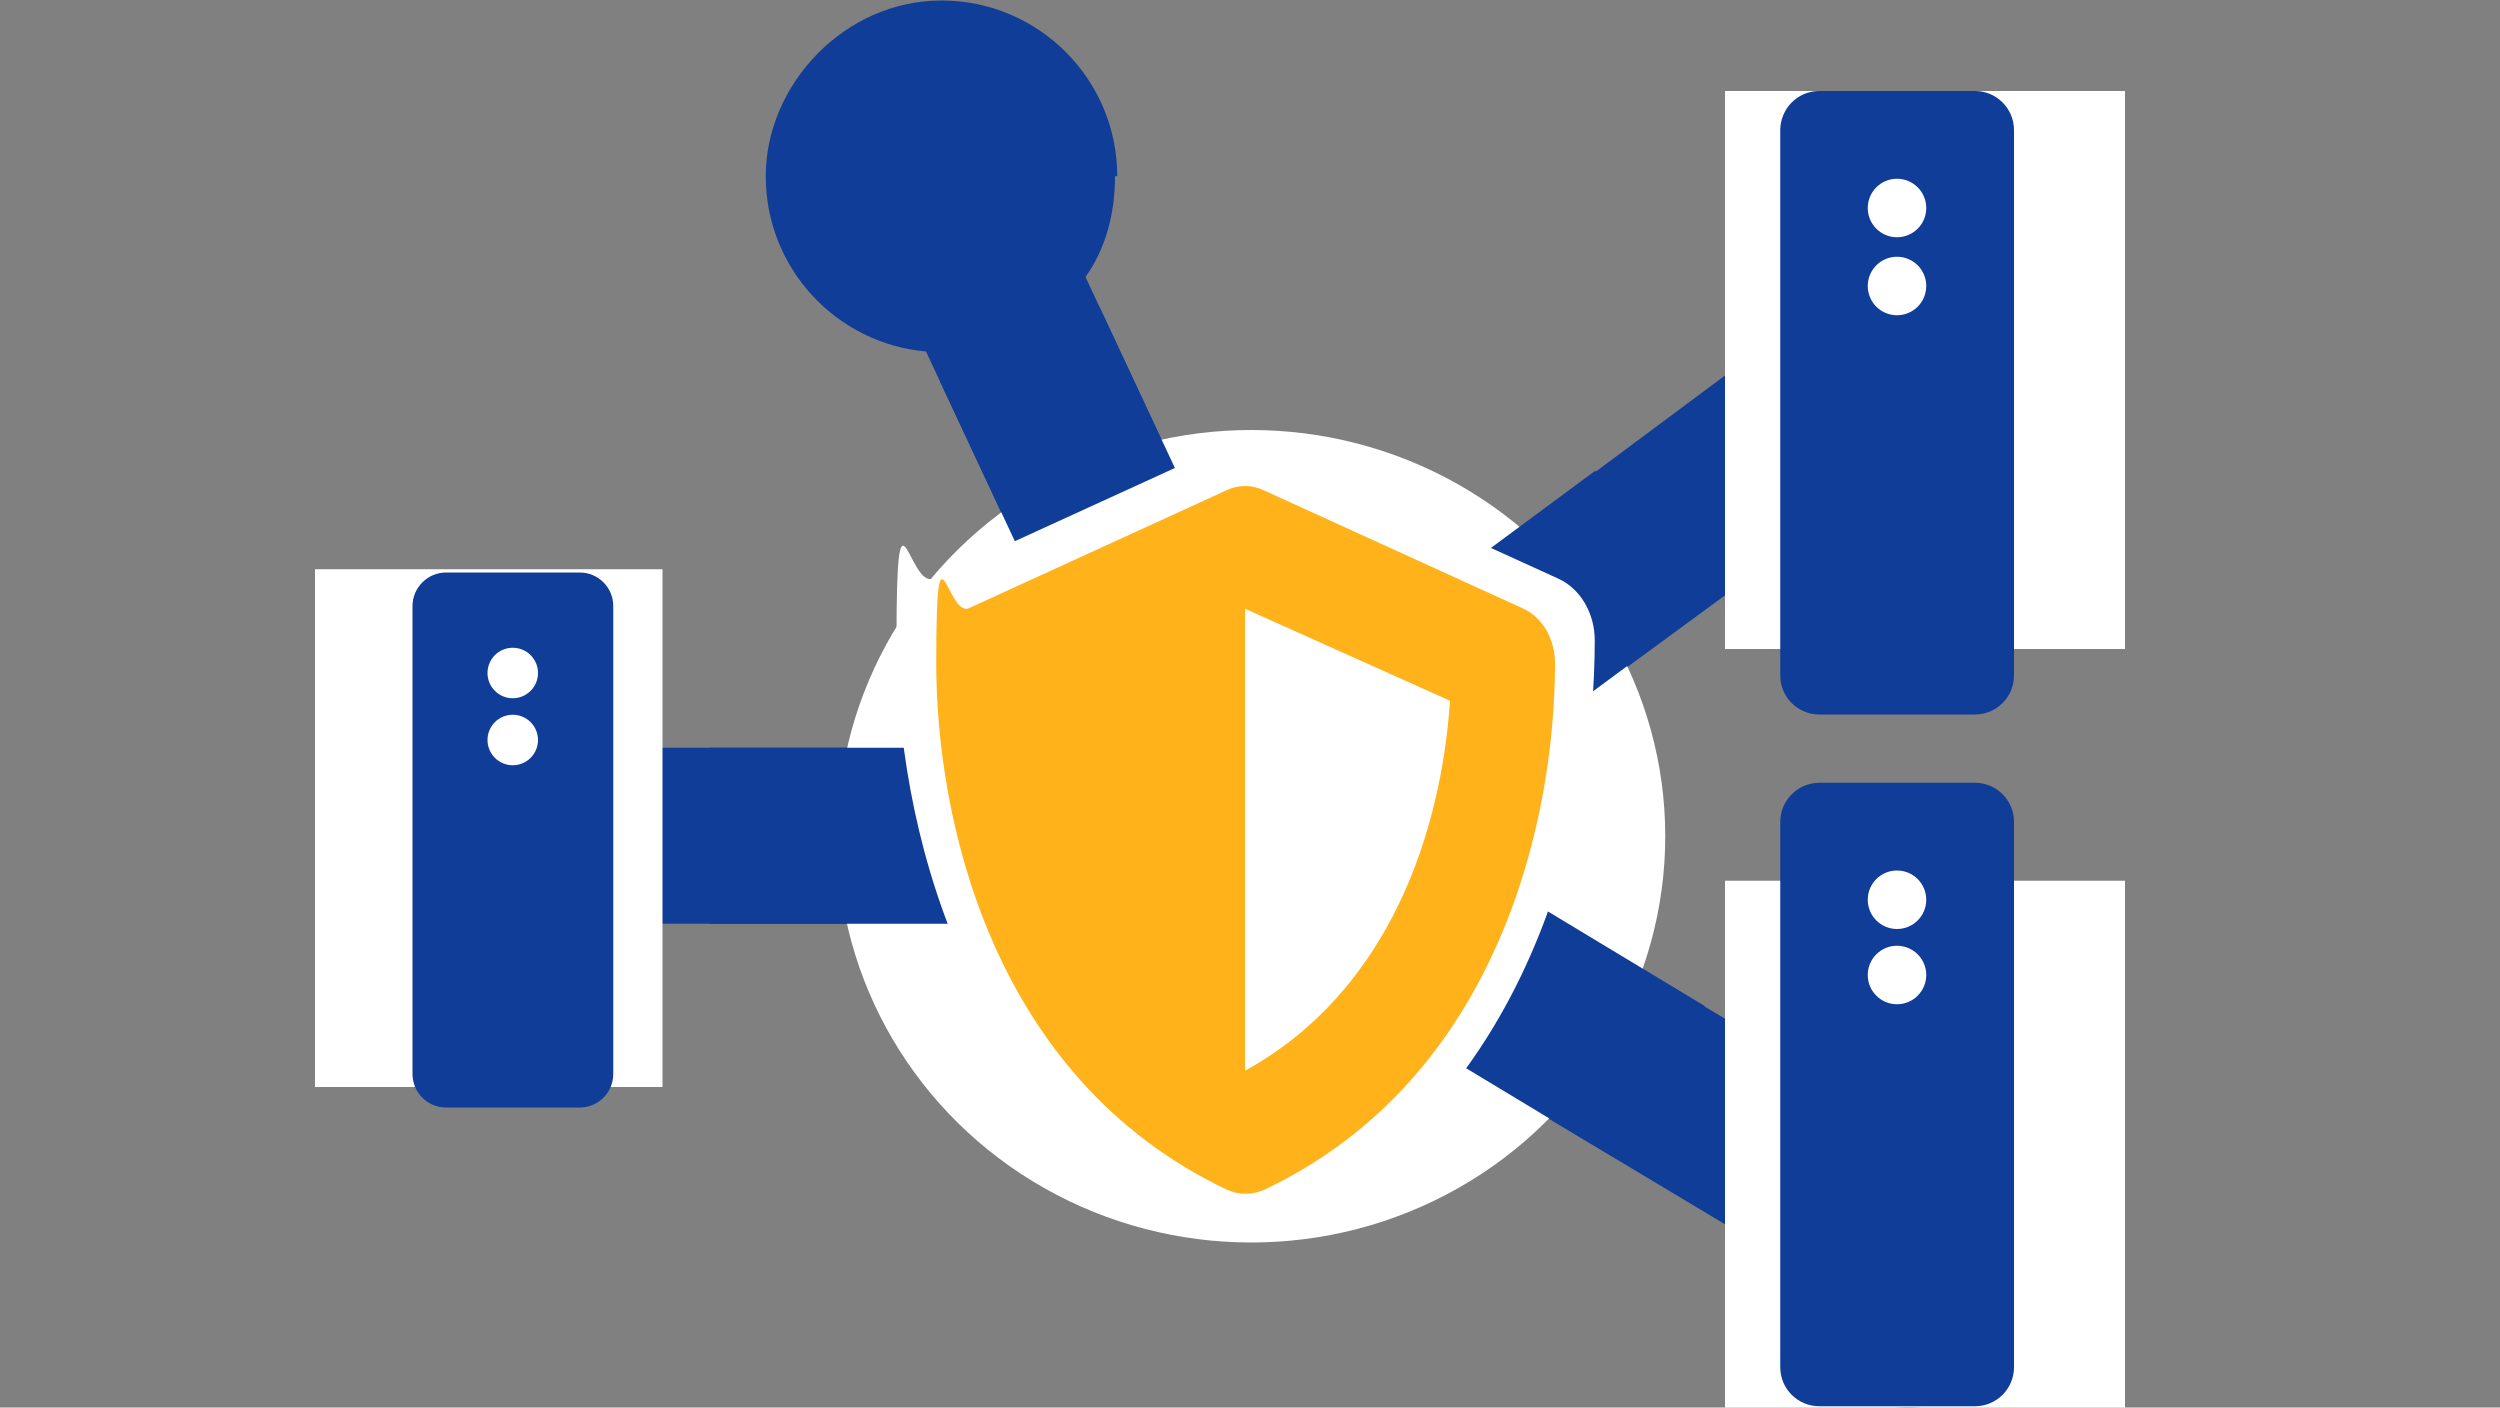
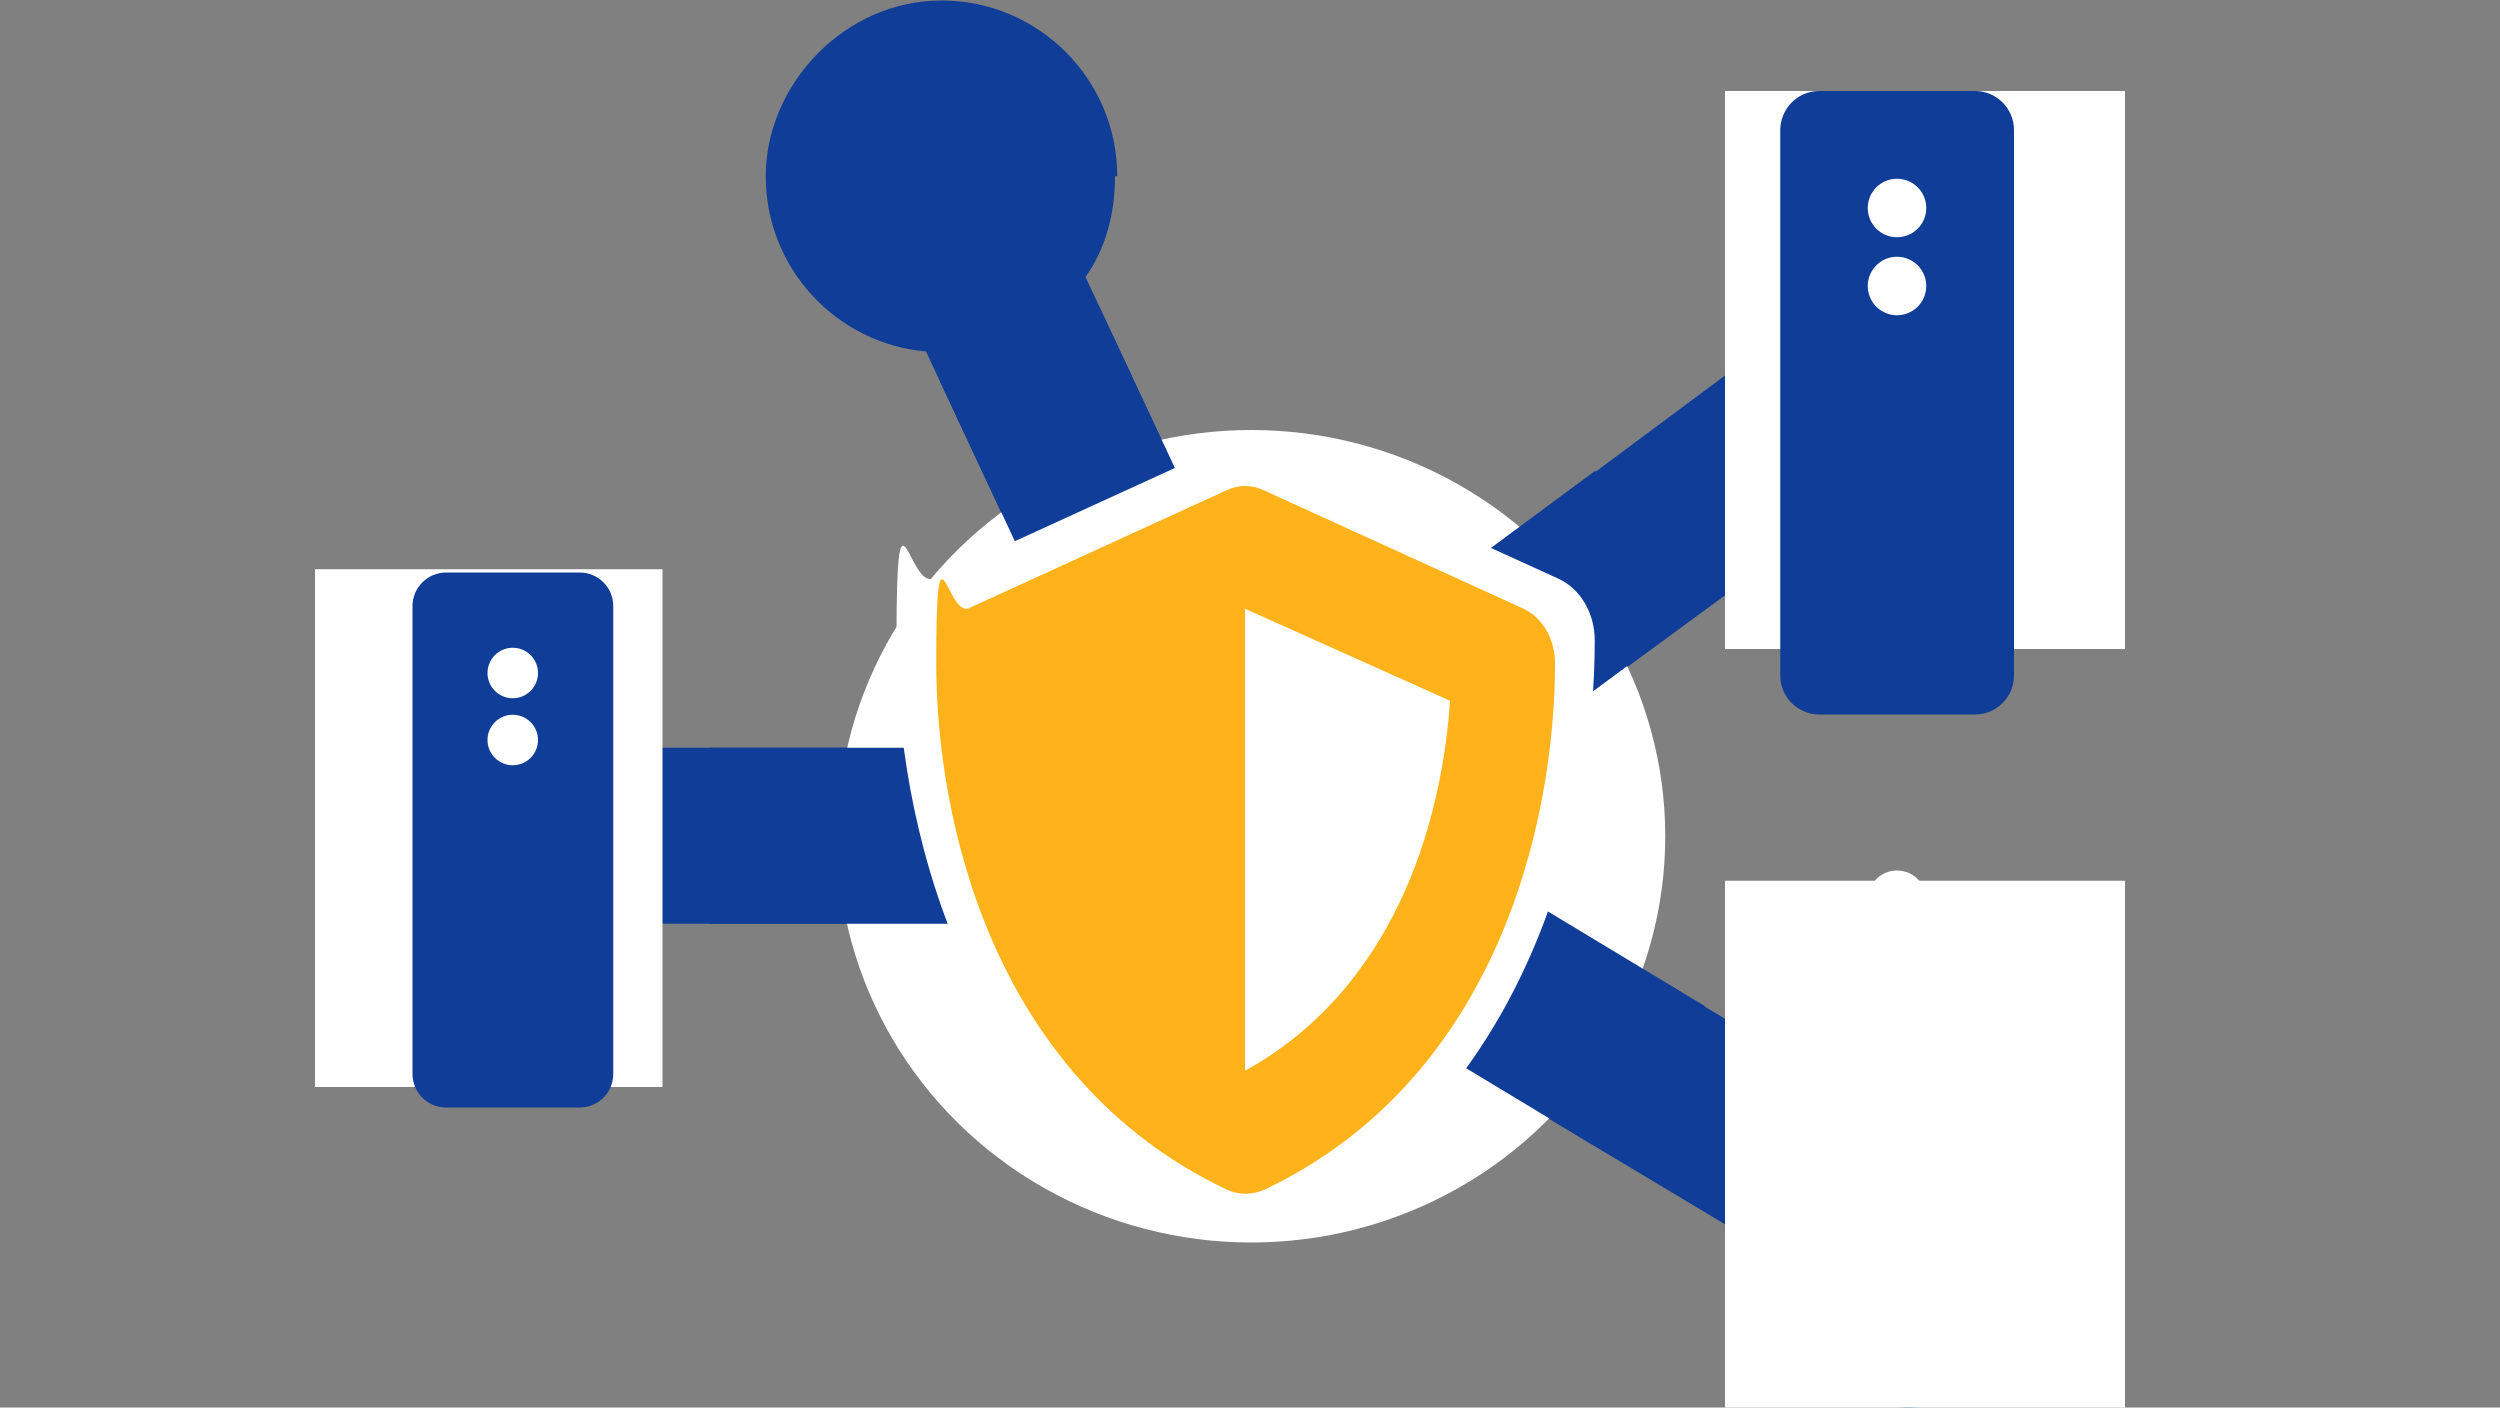
<svg xmlns="http://www.w3.org/2000/svg" id="Ebene_1" data-name="Ebene 1" viewBox="0 0 1000 563">
  <rect x="0" y="0" width="1000" height="563" fill="#808080" stroke="none" />
  <defs>
    <style> .cls-1 { fill: #ffb219; } .cls-1, .cls-2, .cls-3, .cls-4, .cls-5 { stroke-width: 0px; } .cls-2 { fill: #fff; } .cls-6 { display: none; } .cls-3 { fill: #0f3d98; } .cls-4 { fill: #f59c00; } .cls-5 { fill: #00497b; } </style>
  </defs>
  <g class="cls-6">
    <path class="cls-5" d="M218.8,211.3c-.2-3.4-.3-6.8-.3-10.2C218.5,90,308.5,0,419.6,0s139.5,40.5,174.3,100.8c19.1-13.9,42.2-20.4,67-20.4,66.6,0,120.6,52.9,120.6,120.6s-2.9,29.9-8,43.5c73.4,14.8,128.7,79.8,128.7,157.6s-72,160.9-160.9,160.9h-462.5c-99.9,0-181-81.1-181-181,.1-78.9,50.5-146,121-170.7Z" />
    <path class="cls-4" d="M500.3,158.5c2.9,0,5.7.6,8.3,1.8l116.2,49.3c13.6,5.8,23.8,19.1,23.6,34.7-.4,61.7-25.5,173.7-131.8,224.6-10.3,4.9-22.3,4.9-32.6,0-106.3-50.9-131.5-162.9-132.3-224.6.5-15.6,10.6-29,24.2-34.7l116.2-49.3c2.5-1.2,5.3-1.8,8.2-1.8h0ZM500.3,432.9c84.6-41.2,108-132.4,108.6-187.2l-108.6-46v233.2h0Z" />
  </g>
  <g class="cls-6">
    <circle class="cls-4" cx="500" cy="281.5" r="281.5" />
    <path class="cls-5" d="M500,0C344.5,0,218.5,126.1,218.5,281.5s126,281.5,281.5,281.5,281.5-126,281.5-281.5S655.5,0,500,0ZM500,124.9c26.3,0,47.7,21.3,47.7,47.7s-21.3,47.7-47.7,47.7-47.7-21.3-47.7-47.7,21.4-47.7,47.7-47.7ZM563.6,413.2c0,7.5-6.1,13.6-13.6,13.6h-99.9c-7.5,0-13.6-6.1-13.6-13.6v-27.2c0-7.5,6.1-13.6,13.6-13.6h13.6v-72.6h-13.6c-7.5,0-13.6-6.1-13.6-13.6v-27.2c0-7.5,6.1-13.6,13.6-13.6h72.6c7.5,0,13.6,6.1,13.6,13.6v113.5h13.6c7.5,0,13.6,6.1,13.6,13.6v27.1h.1Z" />
  </g>
  <g class="cls-6">
    <path class="cls-5" d="M630.2,142.2c-35.5-33.2-81.5-51.4-130.4-51.4-87.9,0-163.8,60.4-184.8,144-1.5,6.1-6.9,10.4-13.2,10.4h-65c-8.5,0-15-7.7-13.4-16.1C247.9,98.7,362.4,0,500,0s143.9,29.7,194.5,78l40.5-40.6c17.2-17.2,46.5-5,46.5,19.3v152.2c0,15-12.2,27.2-27.2,27.2h-152.2c-24.3,0-36.4-29.3-19.3-46.5l47.4-47.4ZM245.7,326.9h152.2c24.3,0,36.4,29.3,19.3,46.5l-47.4,47.4c35.5,33.2,81.5,51.4,130.4,51.4,87.9-.1,163.8-60.3,184.8-144,1.5-6.1,6.9-10.4,13.2-10.4h65c8.5,0,15,7.7,13.4,16.1-24.5,130.4-139,229.1-276.6,229.1s-143.9-29.7-194.5-78l-40.5,40.6c-17.2,17.2-46.5,5-46.5-19.3v-152.2c0-15,12.2-27.2,27.2-27.2Z" />
    <path class="cls-4" d="M596.6,179.2c-42.3,0-75.3,26.4-96.6,50.3-21.3-23.9-54.4-50.3-96.6-50.3s-108,45.9-108,102.3,48.5,102.3,108,102.3,75.3-26.4,96.6-50.3c21.3,23.9,54.4,50.3,96.6,50.3s108-45.9,108-102.3-48.4-102.3-108-102.3ZM403.4,322.4c-25.7,0-46.6-18.4-46.6-40.9s20.9-40.9,46.6-40.9,46.9,23.1,60.1,40.9c-13.1,17.7-35.8,40.9-60.1,40.9ZM596.6,322.4c-24.4,0-46.9-23.1-60.1-40.9,13-17.7,35.8-40.9,60.1-40.9s46.6,18.4,46.6,40.9-20.8,40.9-46.6,40.9Z" />
  </g>
  <g class="cls-6">
    <path class="cls-5" d="M218.8,211.3c-.1-3.4-.3-6.8-.3-10.2C218.5,90,308.5,0,419.6,0s139.5,40.5,174.3,100.8c19.1-13.9,42.2-20.4,67-20.4,66.6,0,120.6,52.9,120.6,120.6s-2.9,29.9-8,43.5c73.4,14.8,128.7,79.8,128.7,157.6s-72,160.9-160.9,160.9h-462.5c-99.9,0-181-81.1-181-181,.1-78.9,50.6-146,121-170.7Z" />
    <g>
      <path class="cls-2" d="M426.4,303.6c-11.2-2.1-22.1,5.2-24.3,16.5l-2,10.2-20.4-3.9c-11.2-2.1-22.1,5.2-24.3,16.5l-13.8,71.3c-4.4,22.5,10.3,44.2,32.8,48.6l91.6,17.8,9.9-50.9-20.4-3.9c-11.2-2.1-18.6-13.1-16.5-24.3s13.1-18.6,24.3-16.5l20.4,3.9,7.9-40.7-50.9-9.9,2-10.2c2.3-11.4-5-22.3-16.3-24.5Z" />
      <path class="cls-2" d="M577.9,502.1c22.5,4.4,44.2-10.3,48.6-32.8l17.8-91.6-50.9-9.9-3.9,20.4c-2.1,11.2-13.1,18.6-24.3,16.5s-18.6-13.1-16.5-24.3l3.9-20.4-40.7-7.9-25.6,132.3,91.6,17.7Z" />
      <path class="cls-2" d="M537.7,219.7l-5.9,30.5,20.4,3.9c11.2,2.1,18.6,13.1,16.5,24.3s-13.1,18.6-24.3,16.5l-20.4-3.9-7.9,40.7,132.2,25.6,17.8-91.6c4.4-22.5-10.3-44.2-32.8-48.6l-71.3-13.8c-11.2-2.2-22,5.1-24.3,16.4Z" />
      <path class="cls-4" d="M348.3,161.7l-13.8,71.3c-2.1,11.2,5.2,22.1,16.5,24.3l30.5,5.9,3.9-20.4c2.1-11.2,13.1-18.6,24.3-16.5,11.2,2.1,18.6,13.1,16.5,24.3l-3.9,20.4,40.7,7.9,7.9-40.7,10.2,2c11.2,2.1,22.1-5.2,24.3-16.5,2.1-11.2-5.2-22.1-16.5-24.3l-10.2-2,5.9-30.5c2.1-11.2-5.2-22.1-16.5-24.3l-71.3-13.8c-22.3-4.3-44.2,10.4-48.5,32.9Z" />
    </g>
  </g>
  <g class="cls-6">
    <path class="cls-5" d="M183.2,70.4C183.2,31.5,214.7,0,253.6,0h281.6c38.9,0,70.4,31.5,70.4,70.4v148c-81.3,23-140.8,97.7-140.8,186.3s32,122.4,81.1,157.5c-3.4.5-7.1.7-10.7.7H253.6c-38.9,0-70.4-31.5-70.4-70.4V70.4h0Z" />
-     <path class="cls-2" d="M271.1,175.9h246.3c9.7,0,17.6-7.9,17.6-17.6s-7.9-17.6-17.6-17.6h-246.3c-9.7,0-17.6,7.9-17.6,17.6s8,17.6,17.6,17.6Z" />
+     <path class="cls-2" d="M271.1,175.9h246.3s-7.9-17.6-17.6-17.6h-246.3c-9.7,0-17.6,7.9-17.6,17.6s8,17.6,17.6,17.6Z" />
    <path class="cls-2" d="M271.1,246.3c-9.7,0-17.6,7.9-17.6,17.6s7.8,17.6,17.6,17.6h176c9.7,0,17.6-7.9,17.6-17.6s-7.9-17.6-17.6-17.6h-176Z" />
    <path class="cls-2" d="M271.1,351.8c-9.7,0-17.6,7.9-17.6,17.6s7.8,17.6,17.6,17.6h105.5c9.7,0,17.6-7.9,17.6-17.6s-7.9-17.6-17.6-17.6h-105.5Z" />
    <circle class="cls-5" cx="658.3" cy="404.6" r="158.4" />
    <circle class="cls-4" cx="658.3" cy="325.5" r="26.4" />
    <path class="cls-4" d="M640.7,422.2v52.8c-9.7,0-17.6,7.9-17.6,17.6s7.9,17.6,17.6,17.6h35.1c9.7,0,17.6-7.9,17.6-17.6s-7.9-17.6-17.6-17.6v-70.4c0-9.7-7.9-17.6-17.6-17.6h-17.6c-9.7,0-17.6,7.9-17.6,17.6,0,9.7,8,17.6,17.7,17.6Z" />
  </g>
  <g class="cls-6">
    <path class="cls-5" d="M183.3,70.4C183.3,31.5,214.8,0,253.7,0h175.9v140.8c0,19.5,15.8,35.1,35.1,35.1h140.8v51.6l-102,41c-23.5,9.3-38.7,32-38.7,57.2,0,62.1,20.7,162.7,103.5,228.9-9.9,5.3-21.2,8.3-33.3,8.3H253.7c-38.9,0-70.4-31.5-70.4-70.4V70.4h0Z" />
    <polygon class="cls-5" points="464.8 140.8 464.8 0 605.4 140.8 464.8 140.8" />
    <path class="cls-4" d="M648.5,248.3c6.2-2.5,13.3-2.5,19.6,0l132,52.7c10.1,4.1,16.6,13.8,16.6,24.6,0,69.6-28.4,185.6-148.2,235.5-6.5,2.6-13.8,2.6-20.2,0-119.8-49.9-148.2-166-148.2-235.5s5.6-20.5,16.6-24.6l131.8-52.7Z" />
    <path class="cls-2" d="M658.3,301.1v206.5c75-36.2,100.7-108.9,104.9-165.6l-104.9-40.9Z" />
  </g>
  <g class="cls-6">
    <path class="cls-5" d="M535,403.9v-48.5c-25.6-13.8-54.3-21.1-84.8-21.1h-111.4c-105.2,0-190.6,85.4-190.6,190.7s17.1,38.1,38.1,38.1h416.4c13.1,0,24-7,30.9-17l-67.8-67.7c-19.9-20.1-30.8-46.4-30.8-74.5Z" />
    <circle class="cls-5" cx="394.5" cy="140.8" r="140.8" />
    <path class="cls-4" d="M841.5,401.1l-99.3-99c-13.2-13.2-31.2-20.7-49.8-20.7h-87.1c-19.6,0-35.2,15.7-35.2,35.2v87c0,18.8,7.3,36.4,20.5,49.6l99.3,99.3c13.8,13.8,36,13.8,49.8,0l101.6-101.6c13.9-13.8,13.9-36.1.2-49.8Z" />
    <circle class="cls-2" cx="640.5" cy="351.8" r="26.3" />
  </g>
  <g class="cls-6">
    <path class="cls-5" d="M742.1,101.3c58.9,54.5,98.2,118.8,116.8,164.7,4.1,9.9,4.1,21,0,30.9-18.6,44.8-57.9,109.1-116.8,164.7-59.2,55.1-140.5,101.4-242.1,101.4s-182.9-46.3-242.1-101.3c-58.9-55.6-98.2-119.9-116.8-164.7-4.1-9.9-4.1-21,0-30.9,18.7-46,58-110.2,116.8-164.7C317.1,46.3,398.4,0,500,0s182.9,46.3,242.1,101.3h0Z" />
    <circle class="cls-2" cx="500" cy="281.5" r="181" />
    <path class="cls-4" d="M489.5,161.3c3.5-.4,7.1-.6,10.5-.6,66.7,0,120.6,52.9,120.6,120.6s-54.1,120.7-120.6,120.7-120.6-54.1-120.6-120.6.1-7.1.6-10.5c11.6,5.7,25.3,10.5,39.7,10.5,44.4,0,80.4-36,80.4-80.4-.1-14.4-4.9-27.9-10.6-39.7Z" />
  </g>
  <g>
    <path class="cls-3" d="M446,70.5c0,15-3.7,28.9-11.8,40.3l32.1,68.7c10.8-2.4,22-3.5,33.4-3.5,39.7,0,75.8,14.6,103.6,38.7l90.2-67.1c-.4-1.5-.5-4.1-.5-6.7,0-38.8,31.5-70.3,70.3-70.3s70.3,31.5,70.3,70.3-31.5,70.3-70.3,70.3-19.7-2.1-28.4-6l-90.1,66.1c8.3,19.2,13,40.6,13,62.9s-2.7,33.7-7.8,49.3l79.2,47.5c10-5.6,21.7-8.8,34.1-8.8,38.8,0,70.3,31.5,70.3,70.3s-31.4,70.5-70.2,70.5-70.4-31.5-70.4-70.3v-1.2l-79.3-47.5c-28.8,29-69.4,48.6-114.1,48.6-75.3,0-138.3-52.6-154.3-123.1h-83.7c-12,21-34.9,35.1-60.9,35.1-38.8,0-70.3-31.5-70.3-70.3s31.5-70.3,70.3-70.3,48.8,14.1,60.9,35.1h83.7c8.2-36.2,28.8-67.7,57.2-89.8l-32.1-68.7c-36-3.2-64.1-33.4-64.1-70.1S337.8.2,376.6.2s70.3,31.5,70.3,70.3h-.9Z" />
    <path class="cls-3" d="M499.7,387c29.2,0,52.7-23.6,52.7-52.7s-23.6-52.7-52.7-52.7-53.7,23.6-53.7,52.7,24.6,52.7,53.7,52.7Z" />
    <circle class="cls-2" cx="499.2" cy="334.2" r="106.6" />
    <rect class="cls-2" x="690" y="352.3" width="160" height="210.7" />
    <rect class="cls-2" x="690" y="36.4" width="160" height="223.2" />
    <rect class="cls-2" x="126" y="227.7" width="139" height="207.1" />
    <ellipse class="cls-2" cx="500.5" cy="334.5" rx="165.6" ry="162.5" />
    <rect class="cls-3" x="284" y="299.1" width="167" height="70.4" />
    <rect class="cls-3" x="408.2" y="130.2" width="70.4" height="167" transform="translate(-48.8 208) rotate(-25.1)" />
    <rect class="cls-3" x="508.5" y="231.5" width="167" height="70.4" transform="translate(-42.6 404) rotate(-36.5)" />
    <rect class="cls-3" x="556.8" y="305.9" width="70.6" height="167.4" transform="translate(-47.4 695.2) rotate(-58.9)" />
    <g>
      <path class="cls-2" d="M489.4,178.3c5.6-2.7,11.7-2.7,17.3,0l116.5,53.1c8.9,4,14.7,13.8,14.7,24.8,0,70.2-25.2,187-130.8,237.4-5.9,2.7-12.2,2.7-17.7,0-105.8-50.4-130.8-167.2-130.8-237.4s4.9-20.6,14.7-24.8l116.1-53.1Z" />
      <path class="cls-2" d="M498,231.7v208.5c66.2-36.6,88.7-109.7,92.5-167l-92.5-41.5Z" />
    </g>
    <g>
      <path class="cls-1" d="M490.4,196.2c5-2.4,10.4-2.4,15.3,0l103.3,47.1c7.9,3.5,13,12.2,13,22,0,62.2-22.3,165.8-115.9,210.4-5.2,2.4-10.8,2.4-15.7,0-93.8-44.7-115.9-148.2-115.9-210.4s4.3-18.3,13-22l102.9-47.1Z" />
      <path class="cls-2" d="M498,243.5v184.8c58.7-32.4,78.6-97.2,82-148l-82-36.8Z" />
    </g>
    <g>
      <path class="cls-3" d="M165,242.4v187.2c0,7.4,6,13.4,13.4,13.4h53.5c7.4,0,13.4-6,13.4-13.4v-187.2c0-7.4-6-13.4-13.4-13.4h-53.5c-7.4,0-13.4,6.1-13.4,13.4Z" />
      <circle class="cls-2" cx="205.1" cy="296" r="10.1" />
      <circle class="cls-2" cx="205.1" cy="269.2" r="10.1" />
    </g>
    <g>
      <path class="cls-3" d="M712.1,52.1v218.1c0,8.6,7,15.6,15.6,15.6h62.3c8.6,0,15.6-7,15.6-15.6V52c0-8.6-7-15.6-15.6-15.6h-62.3c-8.7,0-15.6,7.1-15.6,15.7Z" />
      <circle class="cls-2" cx="758.8" cy="114.4" r="11.7" />
      <circle class="cls-2" cx="758.8" cy="83.2" r="11.7" />
    </g>
    <g>
-       <path class="cls-3" d="M712.1,328.8v218.1c0,8.6,7,15.6,15.6,15.6h62.3c8.6,0,15.6-7,15.6-15.6v-218.2c0-8.6-7-15.6-15.6-15.6h-62.3c-8.7.1-15.6,7.1-15.6,15.7Z" />
      <circle class="cls-2" cx="758.8" cy="390" r="11.7" />
      <circle class="cls-2" cx="758.8" cy="359.9" r="11.7" />
    </g>
  </g>
</svg>